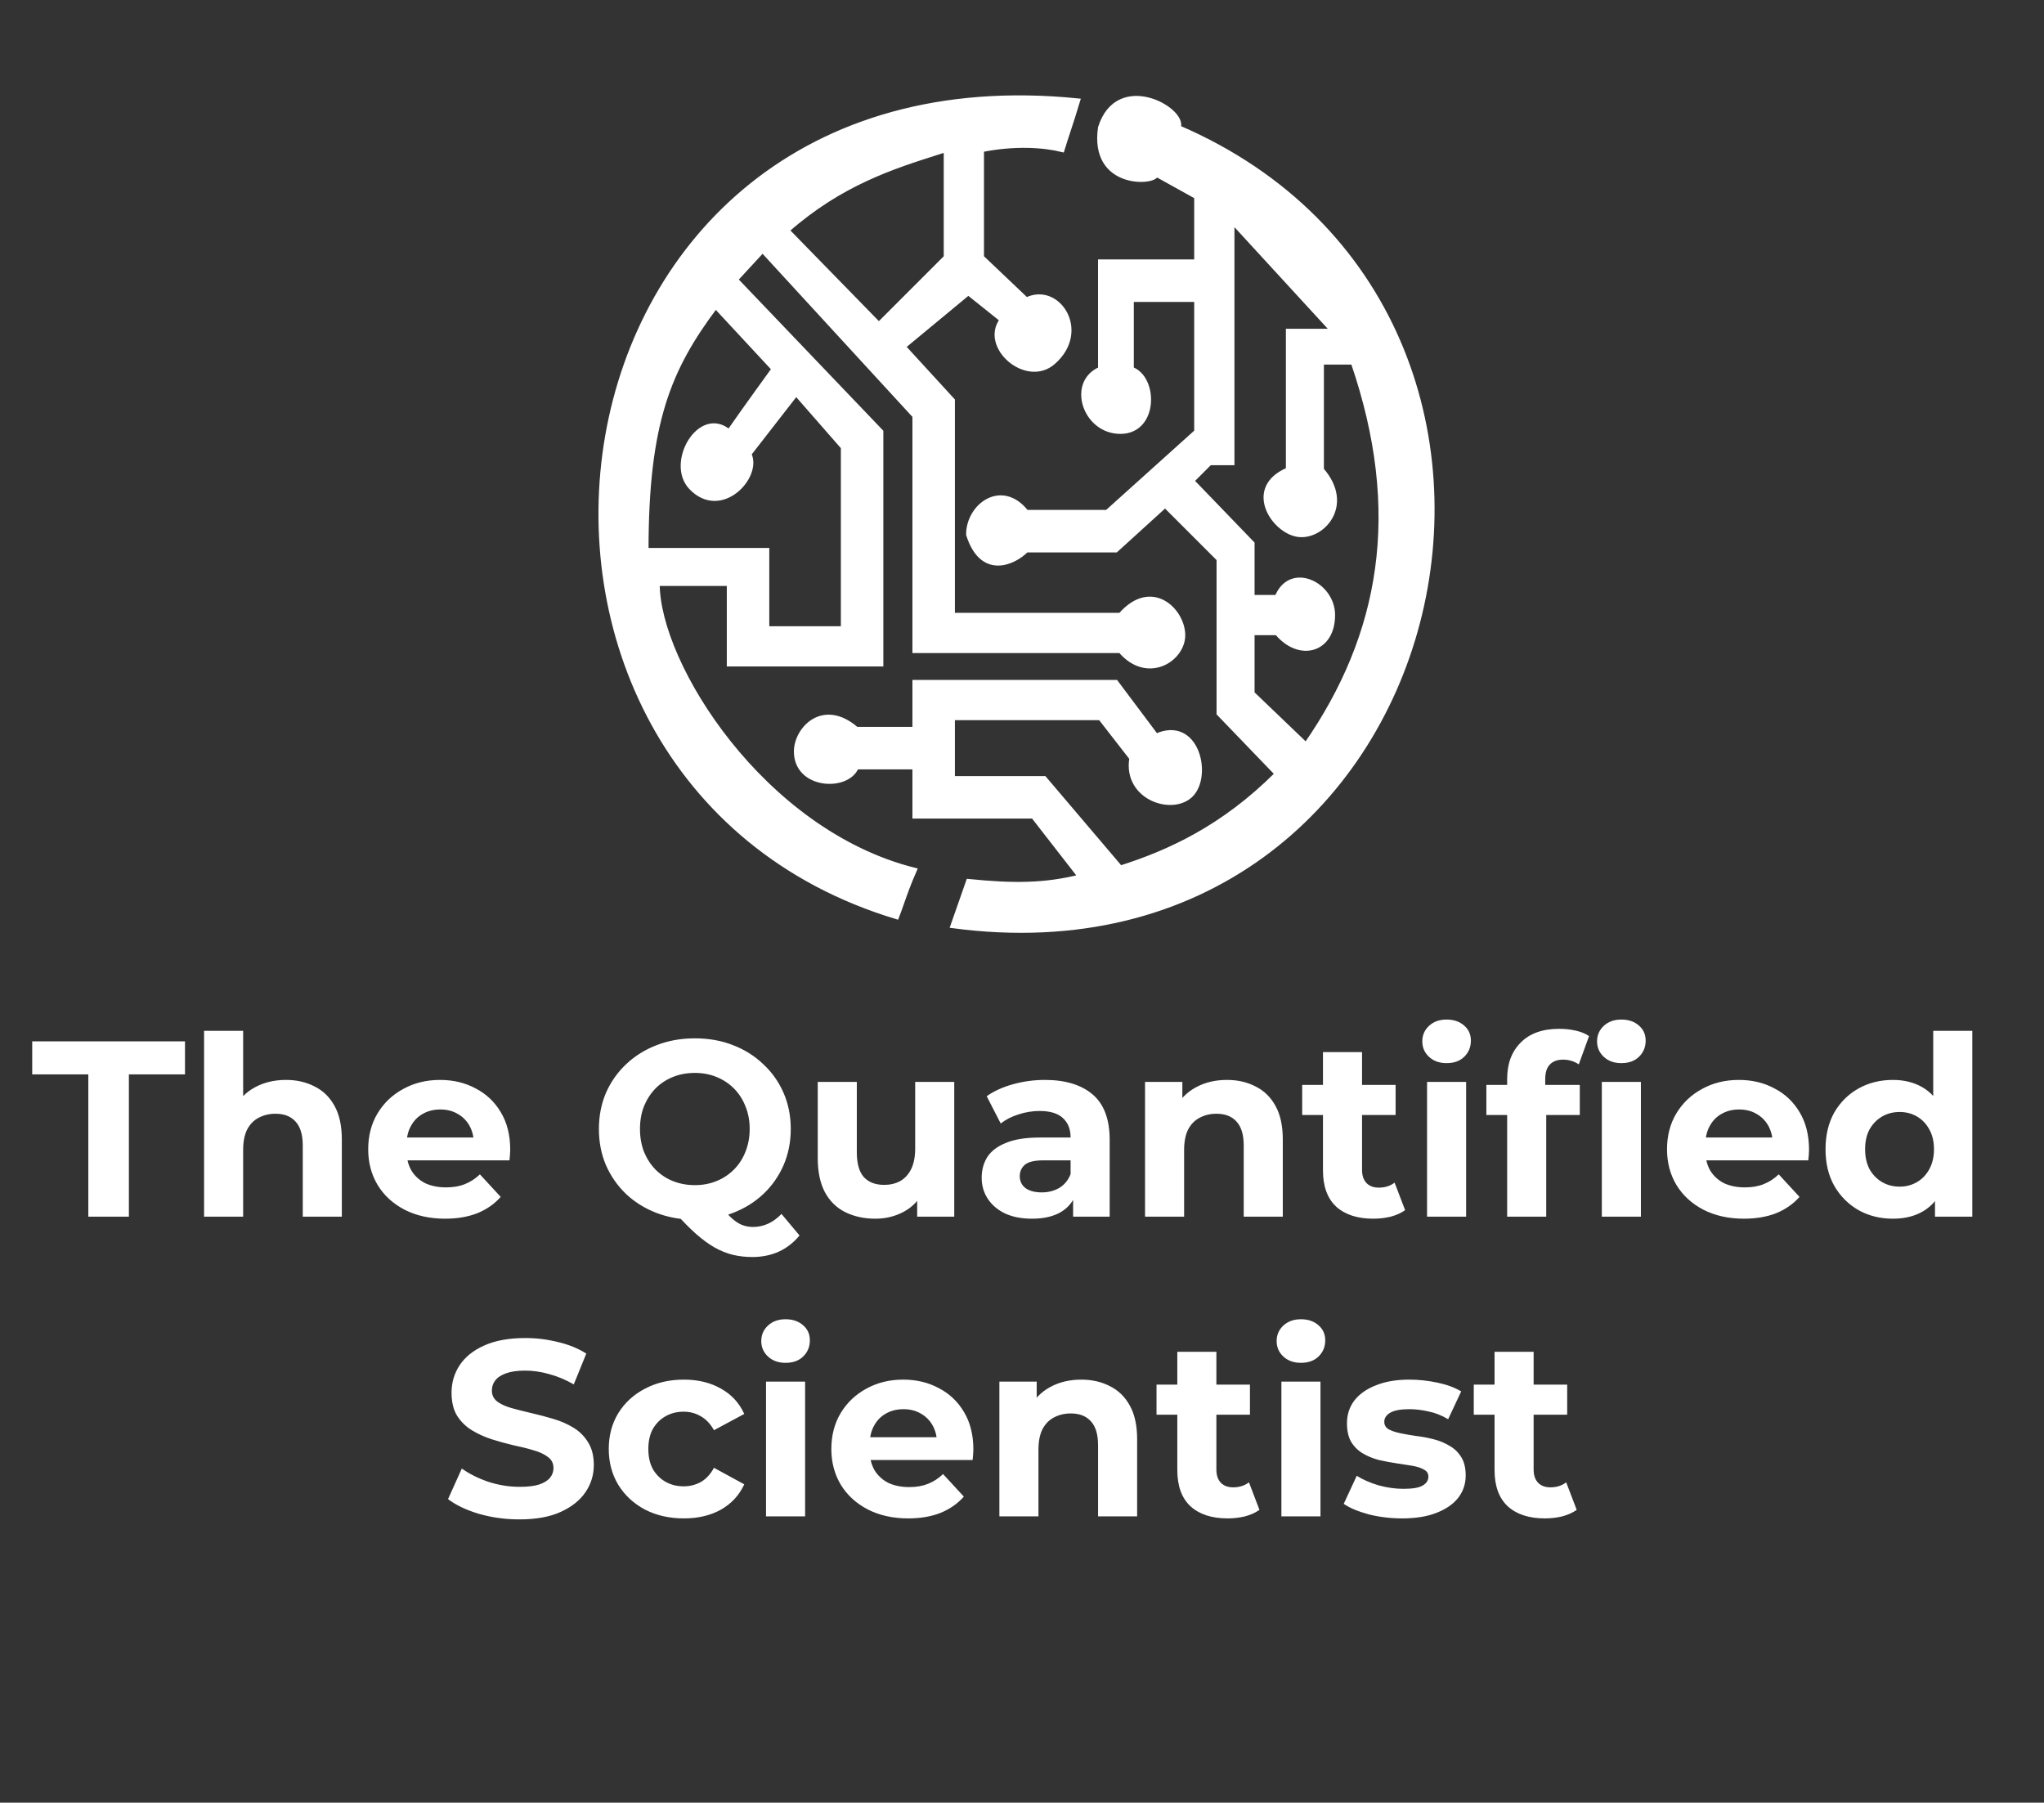
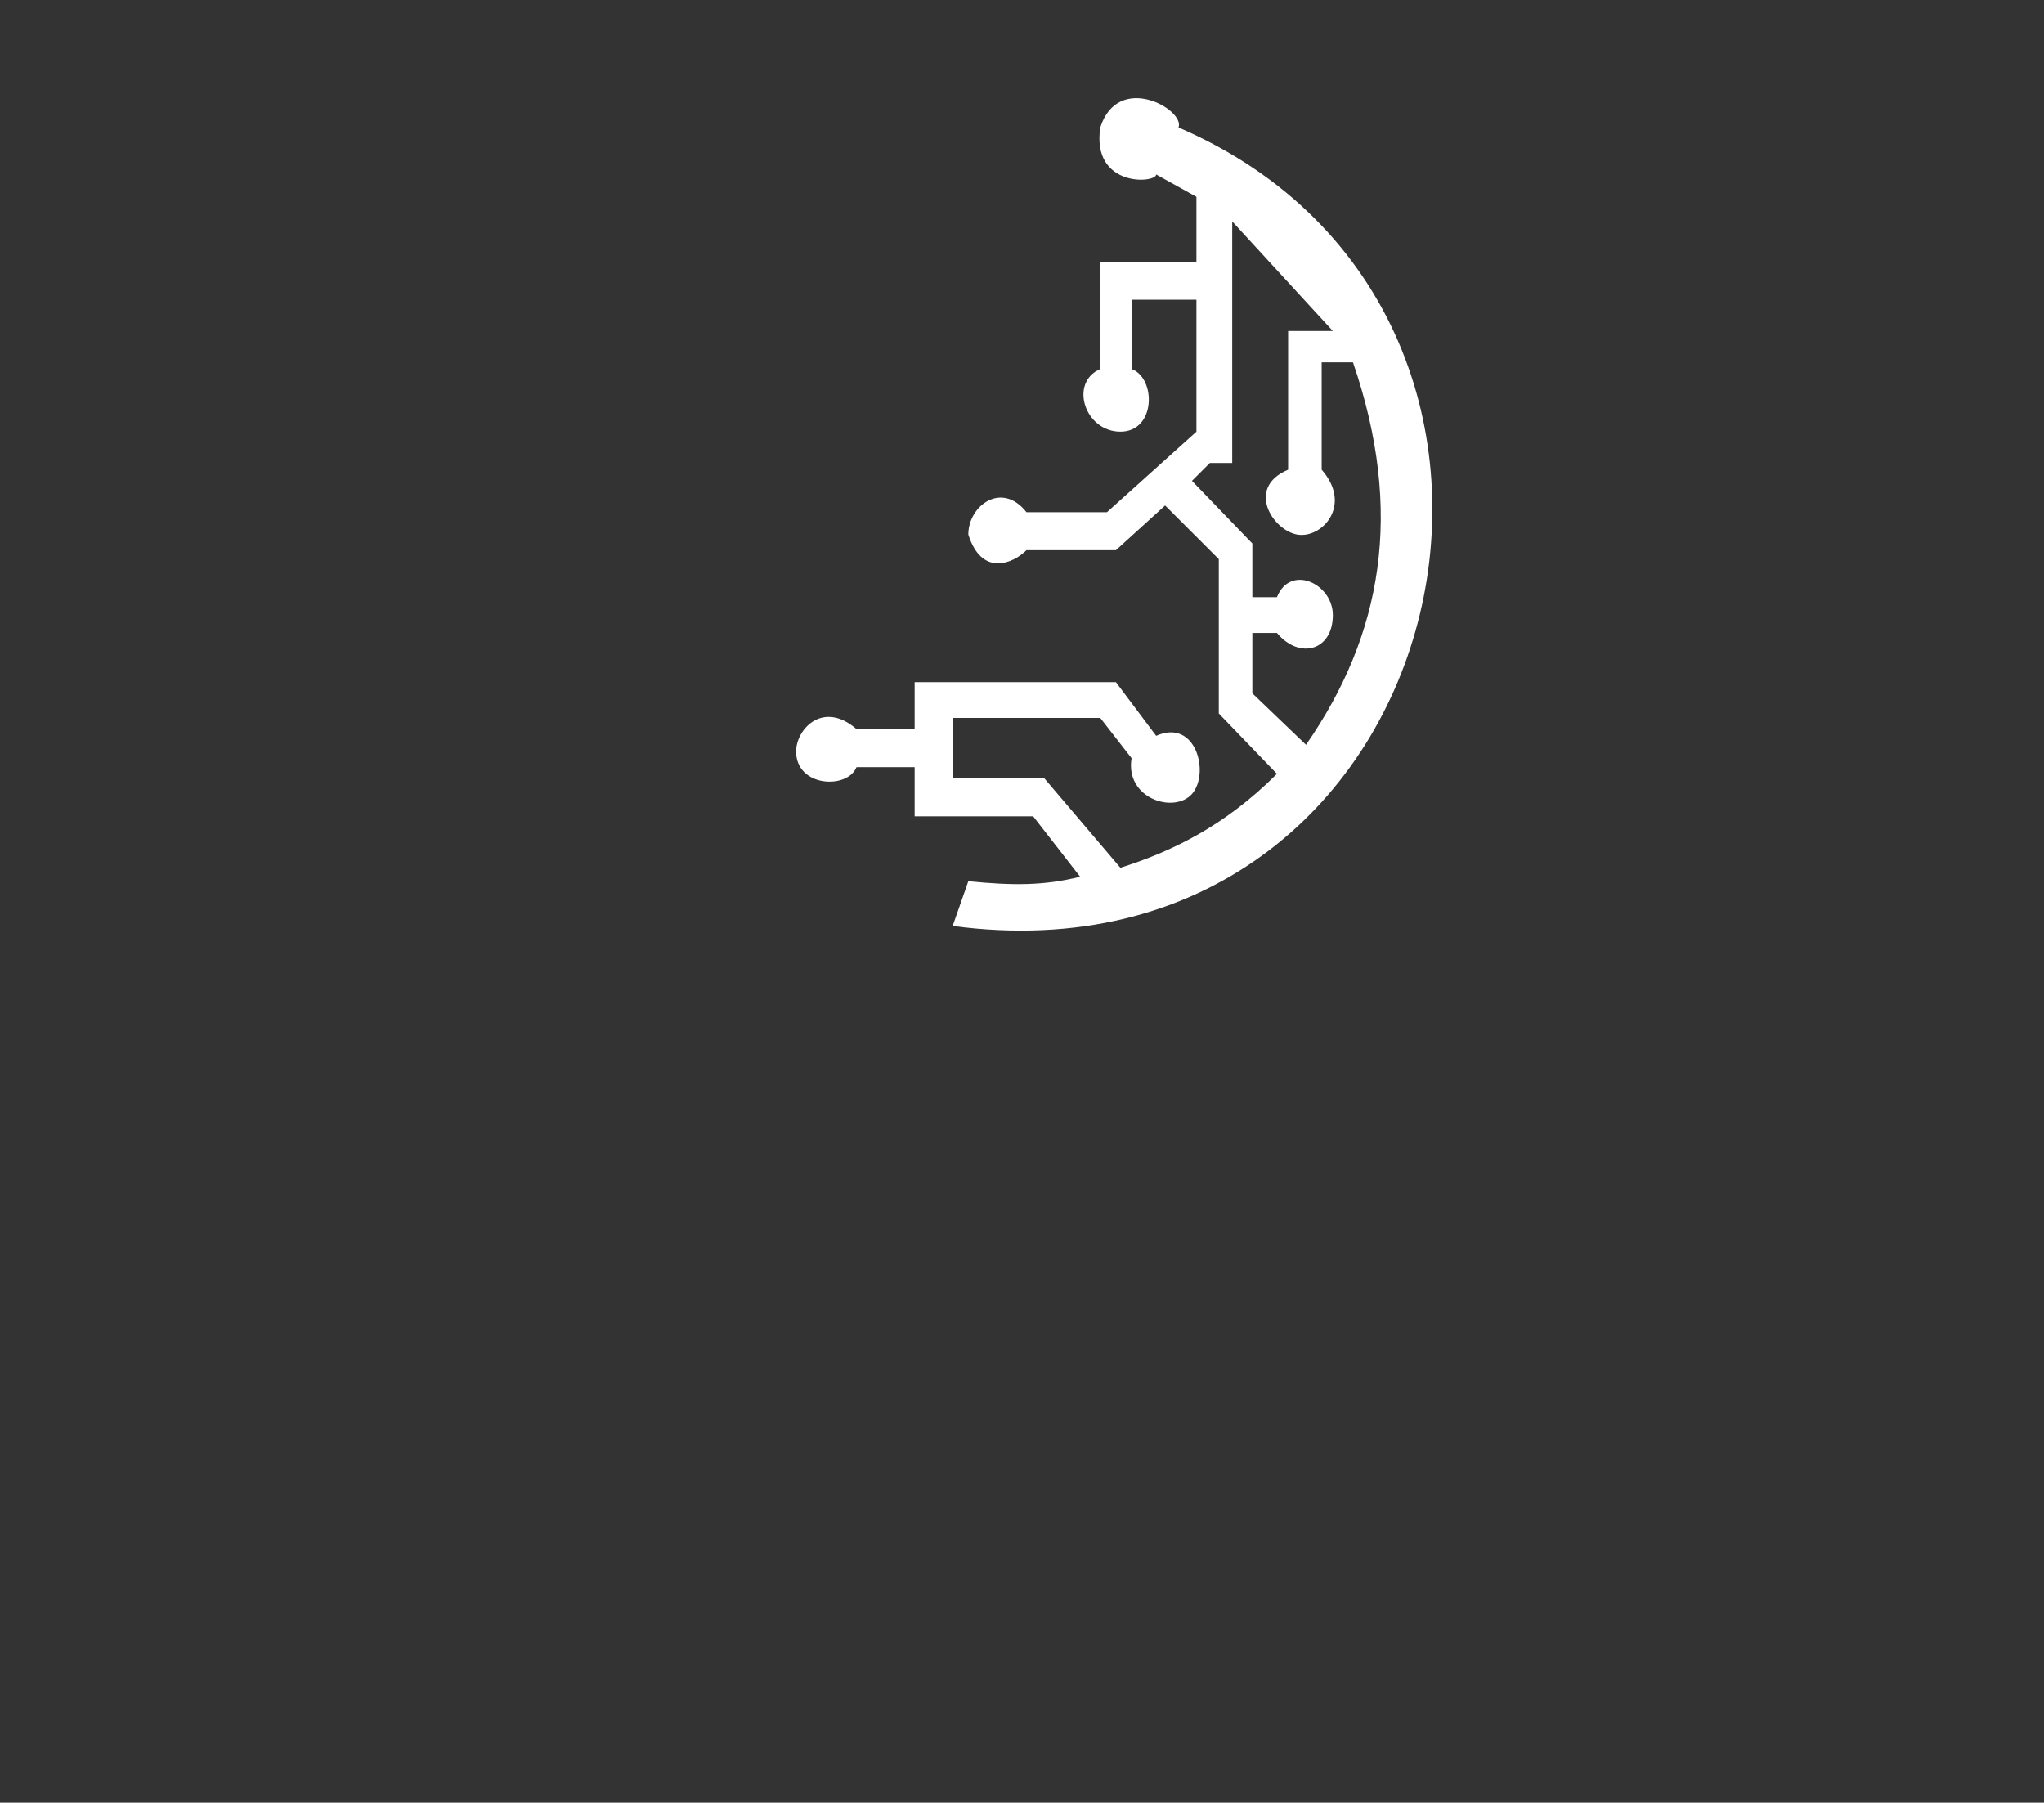
<svg xmlns="http://www.w3.org/2000/svg" width="457" height="403" viewBox="0 0 457 403" fill="none">
  <rect x="0" y="0" width="457" height="403" fill="#333333" stroke="none" />
-   <path d="M19.745 272V240.192H7.201V232.8H41.361V240.192H28.817V272H19.745ZM63.938 241.424C66.327 241.424 68.455 241.909 70.322 242.88C72.226 243.813 73.719 245.269 74.802 247.248C75.884 249.189 76.426 251.691 76.426 254.752V272H67.69V256.096C67.69 253.669 67.148 251.877 66.066 250.72C65.02 249.563 63.527 248.984 61.586 248.984C60.204 248.984 58.954 249.283 57.834 249.88C56.751 250.44 55.892 251.317 55.258 252.512C54.66 253.707 54.362 255.237 54.362 257.104V272H45.626V230.448H54.362V250.216L52.402 247.696C53.484 245.68 55.034 244.131 57.05 243.048C59.066 241.965 61.362 241.424 63.938 241.424ZM99.515 272.448C96.081 272.448 93.057 271.776 90.443 270.432C87.867 269.088 85.87 267.259 84.451 264.944C83.033 262.592 82.323 259.923 82.323 256.936C82.323 253.912 83.014 251.243 84.395 248.928C85.814 246.576 87.737 244.747 90.163 243.44C92.59 242.096 95.334 241.424 98.395 241.424C101.345 241.424 103.995 242.059 106.347 243.328C108.737 244.56 110.622 246.352 112.003 248.704C113.385 251.019 114.075 253.8 114.075 257.048C114.075 257.384 114.057 257.776 114.019 258.224C113.982 258.635 113.945 259.027 113.907 259.4H89.435V254.304H109.315L105.955 255.816C105.955 254.248 105.638 252.885 105.003 251.728C104.369 250.571 103.491 249.675 102.371 249.04C101.251 248.368 99.945 248.032 98.451 248.032C96.958 248.032 95.633 248.368 94.475 249.04C93.355 249.675 92.478 250.589 91.843 251.784C91.209 252.941 90.891 254.323 90.891 255.928V257.272C90.891 258.915 91.246 260.371 91.955 261.64C92.702 262.872 93.729 263.824 95.035 264.496C96.379 265.131 97.947 265.448 99.739 265.448C101.345 265.448 102.745 265.205 103.939 264.72C105.171 264.235 106.291 263.507 107.299 262.536L111.947 267.576C110.566 269.144 108.83 270.357 106.739 271.216C104.649 272.037 102.241 272.448 99.515 272.448ZM155.351 272.672C152.289 272.672 149.433 272.168 146.783 271.16C144.169 270.152 141.892 268.733 139.951 266.904C138.047 265.075 136.553 262.928 135.471 260.464C134.425 258 133.903 255.312 133.903 252.4C133.903 249.488 134.425 246.8 135.471 244.336C136.553 241.872 138.065 239.725 140.007 237.896C141.948 236.067 144.225 234.648 146.839 233.64C149.452 232.632 152.289 232.128 155.351 232.128C158.449 232.128 161.287 232.632 163.863 233.64C166.476 234.648 168.735 236.067 170.639 237.896C172.58 239.688 174.092 241.816 175.175 244.28C176.257 246.744 176.799 249.451 176.799 252.4C176.799 255.312 176.257 258.019 175.175 260.52C174.092 262.984 172.58 265.131 170.639 266.96C168.735 268.752 166.476 270.152 163.863 271.16C161.287 272.168 158.449 272.672 155.351 272.672ZM168.175 281.016C166.644 281.016 165.188 280.848 163.807 280.512C162.463 280.176 161.119 279.635 159.775 278.888C158.468 278.141 157.087 277.133 155.631 275.864C154.212 274.595 152.663 273.027 150.983 271.16L160.503 268.752C161.511 270.133 162.444 271.235 163.303 272.056C164.161 272.877 164.983 273.456 165.767 273.792C166.588 274.128 167.447 274.296 168.343 274.296C170.732 274.296 172.86 273.325 174.727 271.384L178.759 276.2C176.108 279.411 172.58 281.016 168.175 281.016ZM155.351 264.944C157.105 264.944 158.711 264.645 160.167 264.048C161.66 263.451 162.967 262.592 164.087 261.472C165.207 260.352 166.065 259.027 166.663 257.496C167.297 255.928 167.615 254.229 167.615 252.4C167.615 250.533 167.297 248.835 166.663 247.304C166.065 245.773 165.207 244.448 164.087 243.328C162.967 242.208 161.66 241.349 160.167 240.752C158.711 240.155 157.105 239.856 155.351 239.856C153.596 239.856 151.972 240.155 150.479 240.752C148.985 241.349 147.679 242.208 146.559 243.328C145.476 244.448 144.617 245.773 143.983 247.304C143.385 248.835 143.087 250.533 143.087 252.4C143.087 254.229 143.385 255.928 143.983 257.496C144.617 259.027 145.476 260.352 146.559 261.472C147.679 262.592 148.985 263.451 150.479 264.048C151.972 264.645 153.596 264.944 155.351 264.944ZM195.713 272.448C193.211 272.448 190.971 271.963 188.993 270.992C187.051 270.021 185.539 268.547 184.457 266.568C183.374 264.552 182.833 261.995 182.833 258.896V241.872H191.569V257.608C191.569 260.109 192.091 261.957 193.137 263.152C194.219 264.309 195.731 264.888 197.673 264.888C199.017 264.888 200.211 264.608 201.257 264.048C202.302 263.451 203.123 262.555 203.721 261.36C204.318 260.128 204.617 258.597 204.617 256.768V241.872H213.353V272H205.065V263.712L206.577 266.12C205.569 268.211 204.075 269.797 202.097 270.88C200.155 271.925 198.027 272.448 195.713 272.448ZM239.926 272V266.12L239.366 264.832V254.304C239.366 252.437 238.787 250.981 237.63 249.936C236.51 248.891 234.774 248.368 232.422 248.368C230.817 248.368 229.23 248.629 227.662 249.152C226.131 249.637 224.825 250.309 223.742 251.168L220.606 245.064C222.249 243.907 224.227 243.011 226.542 242.376C228.857 241.741 231.209 241.424 233.598 241.424C238.19 241.424 241.755 242.507 244.294 244.672C246.833 246.837 248.102 250.216 248.102 254.808V272H239.926ZM230.742 272.448C228.39 272.448 226.374 272.056 224.694 271.272C223.014 270.451 221.726 269.349 220.83 267.968C219.934 266.587 219.486 265.037 219.486 263.32C219.486 261.528 219.915 259.96 220.774 258.616C221.67 257.272 223.07 256.227 224.974 255.48C226.878 254.696 229.361 254.304 232.422 254.304H240.43V259.4H233.374C231.321 259.4 229.902 259.736 229.118 260.408C228.371 261.08 227.998 261.92 227.998 262.928C227.998 264.048 228.427 264.944 229.286 265.616C230.182 266.251 231.395 266.568 232.926 266.568C234.382 266.568 235.689 266.232 236.846 265.56C238.003 264.851 238.843 263.824 239.366 262.48L240.71 266.512C240.075 268.453 238.918 269.928 237.238 270.936C235.558 271.944 233.393 272.448 230.742 272.448ZM274.321 241.424C276.71 241.424 278.838 241.909 280.705 242.88C282.609 243.813 284.102 245.269 285.185 247.248C286.267 249.189 286.809 251.691 286.809 254.752V272H278.073V256.096C278.073 253.669 277.531 251.877 276.449 250.72C275.403 249.563 273.91 248.984 271.969 248.984C270.587 248.984 269.337 249.283 268.217 249.88C267.134 250.44 266.275 251.317 265.641 252.512C265.043 253.707 264.745 255.237 264.745 257.104V272H256.009V241.872H264.353V250.216L262.785 247.696C263.867 245.68 265.417 244.131 267.433 243.048C269.449 241.965 271.745 241.424 274.321 241.424ZM307.047 272.448C303.501 272.448 300.738 271.552 298.759 269.76C296.781 267.931 295.791 265.224 295.791 261.64V235.208H304.527V261.528C304.527 262.797 304.863 263.787 305.535 264.496C306.207 265.168 307.122 265.504 308.279 265.504C309.661 265.504 310.837 265.131 311.807 264.384L314.159 270.544C313.263 271.179 312.181 271.664 310.911 272C309.679 272.299 308.391 272.448 307.047 272.448ZM291.143 249.264V242.544H312.031V249.264H291.143ZM319.063 272V241.872H327.799V272H319.063ZM323.431 237.672C321.826 237.672 320.519 237.205 319.511 236.272C318.503 235.339 317.999 234.181 317.999 232.8C317.999 231.419 318.503 230.261 319.511 229.328C320.519 228.395 321.826 227.928 323.431 227.928C325.037 227.928 326.343 228.376 327.351 229.272C328.359 230.131 328.863 231.251 328.863 232.632C328.863 234.088 328.359 235.301 327.351 236.272C326.381 237.205 325.074 237.672 323.431 237.672ZM336.971 272V241.2C336.971 237.803 337.979 235.096 339.995 233.08C342.011 231.027 344.886 230 348.619 230C349.888 230 351.102 230.131 352.259 230.392C353.454 230.653 354.462 231.064 355.283 231.624L352.987 237.952C352.502 237.616 351.96 237.355 351.363 237.168C350.766 236.981 350.131 236.888 349.459 236.888C348.19 236.888 347.2 237.261 346.491 238.008C345.819 238.717 345.483 239.8 345.483 241.256V244.056L345.707 247.808V272H336.971ZM332.323 249.264V242.544H353.211V249.264H332.323ZM358.139 272V241.872H366.875V272H358.139ZM362.507 237.672C360.902 237.672 359.595 237.205 358.587 236.272C357.579 235.339 357.075 234.181 357.075 232.8C357.075 231.419 357.579 230.261 358.587 229.328C359.595 228.395 360.902 227.928 362.507 227.928C364.112 227.928 365.419 228.376 366.427 229.272C367.435 230.131 367.939 231.251 367.939 232.632C367.939 234.088 367.435 235.301 366.427 236.272C365.456 237.205 364.15 237.672 362.507 237.672ZM389.906 272.448C386.471 272.448 383.447 271.776 380.834 270.432C378.258 269.088 376.261 267.259 374.842 264.944C373.423 262.592 372.714 259.923 372.714 256.936C372.714 253.912 373.405 251.243 374.786 248.928C376.205 246.576 378.127 244.747 380.554 243.44C382.981 242.096 385.725 241.424 388.786 241.424C391.735 241.424 394.386 242.059 396.738 243.328C399.127 244.56 401.013 246.352 402.394 248.704C403.775 251.019 404.466 253.8 404.466 257.048C404.466 257.384 404.447 257.776 404.41 258.224C404.373 258.635 404.335 259.027 404.298 259.4H379.826V254.304H399.706L396.346 255.816C396.346 254.248 396.029 252.885 395.394 251.728C394.759 250.571 393.882 249.675 392.762 249.04C391.642 248.368 390.335 248.032 388.842 248.032C387.349 248.032 386.023 248.368 384.866 249.04C383.746 249.675 382.869 250.589 382.234 251.784C381.599 252.941 381.282 254.323 381.282 255.928V257.272C381.282 258.915 381.637 260.371 382.346 261.64C383.093 262.872 384.119 263.824 385.426 264.496C386.77 265.131 388.338 265.448 390.13 265.448C391.735 265.448 393.135 265.205 394.33 264.72C395.562 264.235 396.682 263.507 397.69 262.536L402.338 267.576C400.957 269.144 399.221 270.357 397.13 271.216C395.039 272.037 392.631 272.448 389.906 272.448ZM423.218 272.448C420.381 272.448 417.823 271.813 415.546 270.544C413.269 269.237 411.458 267.427 410.114 265.112C408.807 262.797 408.154 260.072 408.154 256.936C408.154 253.763 408.807 251.019 410.114 248.704C411.458 246.389 413.269 244.597 415.546 243.328C417.823 242.059 420.381 241.424 423.218 241.424C425.757 241.424 427.978 241.984 429.882 243.104C431.786 244.224 433.261 245.923 434.306 248.2C435.351 250.477 435.874 253.389 435.874 256.936C435.874 260.445 435.37 263.357 434.362 265.672C433.354 267.949 431.898 269.648 429.994 270.768C428.127 271.888 425.869 272.448 423.218 272.448ZM424.73 265.28C426.149 265.28 427.437 264.944 428.594 264.272C429.751 263.6 430.666 262.648 431.338 261.416C432.047 260.147 432.402 258.653 432.402 256.936C432.402 255.181 432.047 253.688 431.338 252.456C430.666 251.224 429.751 250.272 428.594 249.6C427.437 248.928 426.149 248.592 424.73 248.592C423.274 248.592 421.967 248.928 420.81 249.6C419.653 250.272 418.719 251.224 418.01 252.456C417.338 253.688 417.002 255.181 417.002 256.936C417.002 258.653 417.338 260.147 418.01 261.416C418.719 262.648 419.653 263.6 420.81 264.272C421.967 264.944 423.274 265.28 424.73 265.28ZM432.626 272V265.84L432.794 256.88L432.234 247.976V230.448H440.97V272H432.626ZM116.133 339.672C112.997 339.672 109.992 339.261 107.117 338.44C104.243 337.581 101.928 336.48 100.173 335.136L103.253 328.304C104.933 329.499 106.912 330.488 109.189 331.272C111.504 332.019 113.837 332.392 116.189 332.392C117.981 332.392 119.419 332.224 120.501 331.888C121.621 331.515 122.443 331.011 122.965 330.376C123.488 329.741 123.749 329.013 123.749 328.192C123.749 327.147 123.339 326.325 122.517 325.728C121.696 325.093 120.613 324.589 119.269 324.216C117.925 323.805 116.432 323.432 114.789 323.096C113.184 322.723 111.56 322.275 109.917 321.752C108.312 321.229 106.837 320.557 105.493 319.736C104.149 318.915 103.048 317.832 102.189 316.488C101.368 315.144 100.957 313.427 100.957 311.336C100.957 309.096 101.555 307.061 102.749 305.232C103.981 303.365 105.811 301.891 108.237 300.808C110.701 299.688 113.781 299.128 117.477 299.128C119.941 299.128 122.368 299.427 124.757 300.024C127.147 300.584 129.256 301.443 131.085 302.6L128.285 309.488C126.456 308.443 124.627 307.677 122.797 307.192C120.968 306.669 119.176 306.408 117.421 306.408C115.667 306.408 114.229 306.613 113.109 307.024C111.989 307.435 111.187 307.976 110.701 308.648C110.216 309.283 109.973 310.029 109.973 310.888C109.973 311.896 110.384 312.717 111.205 313.352C112.027 313.949 113.109 314.435 114.453 314.808C115.797 315.181 117.272 315.555 118.877 315.928C120.52 316.301 122.144 316.731 123.749 317.216C125.392 317.701 126.885 318.355 128.229 319.176C129.573 319.997 130.656 321.08 131.477 322.424C132.336 323.768 132.765 325.467 132.765 327.52C132.765 329.723 132.149 331.739 130.917 333.568C129.685 335.397 127.837 336.872 125.373 337.992C122.947 339.112 119.867 339.672 116.133 339.672ZM152.908 339.448C149.66 339.448 146.767 338.795 144.228 337.488C141.69 336.144 139.692 334.296 138.236 331.944C136.818 329.592 136.108 326.923 136.108 323.936C136.108 320.912 136.818 318.243 138.236 315.928C139.692 313.576 141.69 311.747 144.228 310.44C146.767 309.096 149.66 308.424 152.908 308.424C156.082 308.424 158.844 309.096 161.196 310.44C163.548 311.747 165.284 313.632 166.404 316.096L159.628 319.736C158.844 318.317 157.855 317.272 156.66 316.6C155.503 315.928 154.234 315.592 152.852 315.592C151.359 315.592 150.015 315.928 148.82 316.6C147.626 317.272 146.674 318.224 145.964 319.456C145.292 320.688 144.956 322.181 144.956 323.936C144.956 325.691 145.292 327.184 145.964 328.416C146.674 329.648 147.626 330.6 148.82 331.272C150.015 331.944 151.359 332.28 152.852 332.28C154.234 332.28 155.503 331.963 156.66 331.328C157.855 330.656 158.844 329.592 159.628 328.136L166.404 331.832C165.284 334.259 163.548 336.144 161.196 337.488C158.844 338.795 156.082 339.448 152.908 339.448ZM171.27 339V308.872H180.006V339H171.27ZM175.638 304.672C174.033 304.672 172.726 304.205 171.718 303.272C170.71 302.339 170.206 301.181 170.206 299.8C170.206 298.419 170.71 297.261 171.718 296.328C172.726 295.395 174.033 294.928 175.638 294.928C177.244 294.928 178.55 295.376 179.558 296.272C180.566 297.131 181.07 298.251 181.07 299.632C181.07 301.088 180.566 302.301 179.558 303.272C178.588 304.205 177.281 304.672 175.638 304.672ZM203.066 339.448C199.631 339.448 196.607 338.776 193.994 337.432C191.418 336.088 189.421 334.259 188.002 331.944C186.583 329.592 185.874 326.923 185.874 323.936C185.874 320.912 186.565 318.243 187.946 315.928C189.365 313.576 191.287 311.747 193.714 310.44C196.141 309.096 198.885 308.424 201.946 308.424C204.895 308.424 207.546 309.059 209.898 310.328C212.287 311.56 214.173 313.352 215.554 315.704C216.935 318.019 217.626 320.8 217.626 324.048C217.626 324.384 217.607 324.776 217.57 325.224C217.533 325.635 217.495 326.027 217.458 326.4H192.986V321.304H212.866L209.506 322.816C209.506 321.248 209.189 319.885 208.554 318.728C207.919 317.571 207.042 316.675 205.922 316.04C204.802 315.368 203.495 315.032 202.002 315.032C200.509 315.032 199.183 315.368 198.026 316.04C196.906 316.675 196.029 317.589 195.394 318.784C194.759 319.941 194.442 321.323 194.442 322.928V324.272C194.442 325.915 194.797 327.371 195.506 328.64C196.253 329.872 197.279 330.824 198.586 331.496C199.93 332.131 201.498 332.448 203.29 332.448C204.895 332.448 206.295 332.205 207.49 331.72C208.722 331.235 209.842 330.507 210.85 329.536L215.498 334.576C214.117 336.144 212.381 337.357 210.29 338.216C208.199 339.037 205.791 339.448 203.066 339.448ZM241.754 308.424C244.143 308.424 246.271 308.909 248.138 309.88C250.042 310.813 251.535 312.269 252.618 314.248C253.701 316.189 254.242 318.691 254.242 321.752V339H245.506V323.096C245.506 320.669 244.965 318.877 243.882 317.72C242.837 316.563 241.343 315.984 239.402 315.984C238.021 315.984 236.77 316.283 235.65 316.88C234.567 317.44 233.709 318.317 233.074 319.512C232.477 320.707 232.178 322.237 232.178 324.104V339H223.442V308.872H231.786V317.216L230.218 314.696C231.301 312.68 232.85 311.131 234.866 310.048C236.882 308.965 239.178 308.424 241.754 308.424ZM274.481 339.448C270.934 339.448 268.172 338.552 266.193 336.76C264.214 334.931 263.225 332.224 263.225 328.64V302.208H271.961V328.528C271.961 329.797 272.297 330.787 272.969 331.496C273.641 332.168 274.556 332.504 275.713 332.504C277.094 332.504 278.27 332.131 279.241 331.384L281.593 337.544C280.697 338.179 279.614 338.664 278.345 339C277.113 339.299 275.825 339.448 274.481 339.448ZM258.577 316.264V309.544H279.465V316.264H258.577ZM286.497 339V308.872H295.233V339H286.497ZM290.865 304.672C289.26 304.672 287.953 304.205 286.945 303.272C285.937 302.339 285.433 301.181 285.433 299.8C285.433 298.419 285.937 297.261 286.945 296.328C287.953 295.395 289.26 294.928 290.865 294.928C292.47 294.928 293.777 295.376 294.785 296.272C295.793 297.131 296.297 298.251 296.297 299.632C296.297 301.088 295.793 302.301 294.785 303.272C293.814 304.205 292.508 304.672 290.865 304.672ZM313.477 339.448C310.901 339.448 308.418 339.149 306.029 338.552C303.677 337.917 301.81 337.133 300.429 336.2L303.341 329.928C304.722 330.787 306.346 331.496 308.213 332.056C310.117 332.579 311.983 332.84 313.813 332.84C315.829 332.84 317.247 332.597 318.069 332.112C318.927 331.627 319.357 330.955 319.357 330.096C319.357 329.387 319.021 328.864 318.349 328.528C317.714 328.155 316.855 327.875 315.773 327.688C314.69 327.501 313.495 327.315 312.189 327.128C310.919 326.941 309.631 326.699 308.325 326.4C307.018 326.064 305.823 325.579 304.741 324.944C303.658 324.309 302.781 323.451 302.109 322.368C301.474 321.285 301.157 319.885 301.157 318.168C301.157 316.264 301.698 314.584 302.781 313.128C303.901 311.672 305.506 310.533 307.597 309.712C309.687 308.853 312.189 308.424 315.101 308.424C317.154 308.424 319.245 308.648 321.373 309.096C323.501 309.544 325.274 310.197 326.693 311.056L323.781 317.272C322.325 316.413 320.85 315.835 319.357 315.536C317.901 315.2 316.482 315.032 315.101 315.032C313.159 315.032 311.741 315.293 310.845 315.816C309.949 316.339 309.501 317.011 309.501 317.832C309.501 318.579 309.818 319.139 310.453 319.512C311.125 319.885 312.002 320.184 313.085 320.408C314.167 320.632 315.343 320.837 316.613 321.024C317.919 321.173 319.226 321.416 320.533 321.752C321.839 322.088 323.015 322.573 324.061 323.208C325.143 323.805 326.021 324.645 326.693 325.728C327.365 326.773 327.701 328.155 327.701 329.872C327.701 331.739 327.141 333.4 326.021 334.856C324.901 336.275 323.277 337.395 321.149 338.216C319.058 339.037 316.501 339.448 313.477 339.448ZM345.411 339.448C341.864 339.448 339.101 338.552 337.123 336.76C335.144 334.931 334.155 332.224 334.155 328.64V302.208H342.891V328.528C342.891 329.797 343.227 330.787 343.899 331.496C344.571 332.168 345.485 332.504 346.643 332.504C348.024 332.504 349.2 332.131 350.171 331.384L352.523 337.544C351.627 338.179 350.544 338.664 349.275 339C348.043 339.299 346.755 339.448 345.411 339.448ZM329.507 316.264V309.544H350.395V316.264H329.507Z" fill="white" />
  <path fill-rule="evenodd" clip-rule="evenodd" d="M216.5 197C216.5 197 214.381 203.1 213 207C325.5 222 361 70.5 263.5 28.5C265 24.5 250 16 246 28.5C244 42 258.5 41 258.5 39L267.5 44V58.5H246V82.5C239 85.5 242.5 96.5 250.5 96.5C258.5 96.5 258.5 84.5 253 82.5V67H267.5V96.5L247.5 114.5H229.5C224 107.5 216.5 113 216.5 119.5C219.5 129 226.5 126 229.5 123H249.5L260.5 113L272.5 125V159.5L285.5 173C273.5 185 261.5 190.5 250.5 194L233.5 174H213V160.5H246L253 169.5C251.5 178.5 262.5 182 266.5 177.5C270.5 173 267.5 160.5 258.5 164.5L249.5 152.5H204.5V163H191.5C184 156.5 178 163 178 168C178 176 189.5 176.5 191.5 171.5H204.5V182.5H231L241.5 196C233.5 198 226.5 198 216.5 197ZM270.5 103.5L266.5 107.5L280 121.5V133.5H285.5C288.5 126 298 130.5 298 137.5C298 145.5 290.5 147.5 285.5 141.5H280V155L292 166.5C309 142 314 114.5 302.5 81H295.5V105C302.5 113 295.5 120.5 290 119.5C284.5 118.5 278.5 109 288 105V74H298L275.5 49.5V103.5H270.5Z" fill="white" />
-   <path fill-rule="evenodd" clip-rule="evenodd" d="M200.5 205C97.5 174 117.5 10 241 22.5C240.137 25.376 239.551 27.159 238.954 28.974C238.514 30.314 238.068 31.672 237.5 33.5C233.5 32.5 227 32 219.5 33.5V57.5L229.5 67C236.5 63.5 243.5 74 235.5 81C229.5 86.25 219.5 77.5 224 71.5L216.5 65.5L202 77.5L213 89.5V137.5H250.5C257.5 129.5 264.5 136.5 264.5 142C264.5 147.5 256.5 152.5 250.5 145.5H204.5V93L170.5 56L164.5 62.5L197 96.5V148.5H163V130.5H147C147 148.5 170.5 186 204.5 194.5C203.201 197.422 202.324 199.923 201.595 202.002C201.201 203.124 200.851 204.123 200.5 205ZM160 68.5L173 82.5C173 82.5 166.838 90.985 163 96.5C156.5 91 149.23 103.5 154.5 109C161.208 116 170 106.5 167.5 101.5L178 88L188.5 100V140.5H171.5V123H144.5C144.5 94.5 149.5 82.5 160 68.5ZM210.127 33.936C199.504 37.303 187.982 40.956 176 51.5L196.5 72.5L211.5 57.5V33.5C211.044 33.645 210.586 33.79 210.127 33.936Z" fill="white" />
-   <path d="M178 88L167.5 101.5C170 106.5 161.208 116 154.5 109C149.23 103.5 156.5 91 163 96.5C166.838 90.985 173 82.5 173 82.5L160 68.5C149.5 82.5 144.5 94.5 144.5 123H171.5V140.5H188.5V100M178 88C182.1 92.686 184.399 95.314 188.5 100M178 88L188.5 100M241 22.5C117.5 10 97.5 174 200.5 205C200.851 204.123 201.201 203.124 201.595 202.002C202.324 199.923 203.201 197.422 204.5 194.5C170.5 186 147 148.5 147 130.5H163V148.5H197V96.5L164.5 62.5L170.5 56L204.5 93V145.5H250.5C256.5 152.5 264.5 147.5 264.5 142C264.5 136.5 257.5 129.5 250.5 137.5H213V89.5L202 77.5L216.5 65.5L224 71.5C219.5 77.5 229.5 86.25 235.5 81C243.5 74 236.5 63.5 229.5 67L219.5 57.5V33.5C227 32 233.5 32.5 237.5 33.5C238.068 31.672 238.514 30.314 238.954 28.974C239.551 27.159 240.137 25.376 241 22.5ZM216.5 197C216.5 197 214.381 203.1 213 207C325.5 222 361 70.5 263.5 28.5C265 24.5 250 16 246 28.5C244 42 258.5 41 258.5 39L267.5 44V58.5H246V82.5C239 85.5 242.5 96.5 250.5 96.5C258.5 96.5 258.5 84.5 253 82.5V67H267.5V96.5L247.5 114.5H229.5C224 107.5 216.5 113 216.5 119.5C219.5 129 226.5 126 229.5 123H249.5L260.5 113L272.5 125V159.5L285.5 173C273.5 185 261.5 190.5 250.5 194L233.5 174H213V160.5H246L253 169.5C251.5 178.5 262.5 182 266.5 177.5C270.5 173 267.5 160.5 258.5 164.5L249.5 152.5H204.5V163H191.5C184 156.5 178 163 178 168C178 176 189.5 176.5 191.5 171.5H204.5V182.5H231L241.5 196C233.5 198 226.5 198 216.5 197ZM266.5 107.5L270.5 103.5H275.5V49.5L298 74H288V105C278.5 109 284.5 118.5 290 119.5C295.5 120.5 302.5 113 295.5 105V81H302.5C314 114.5 309 142 292 166.5L280 155V141.5H285.5C290.5 147.5 298 145.5 298 137.5C298 130.5 288.5 126 285.5 133.5H280V121.5L266.5 107.5ZM176 51.5L196.5 72.5L211.5 57.5V33.5C211.044 33.645 210.586 33.79 210.127 33.936C199.504 37.303 187.982 40.956 176 51.5Z" stroke="white" />
</svg>